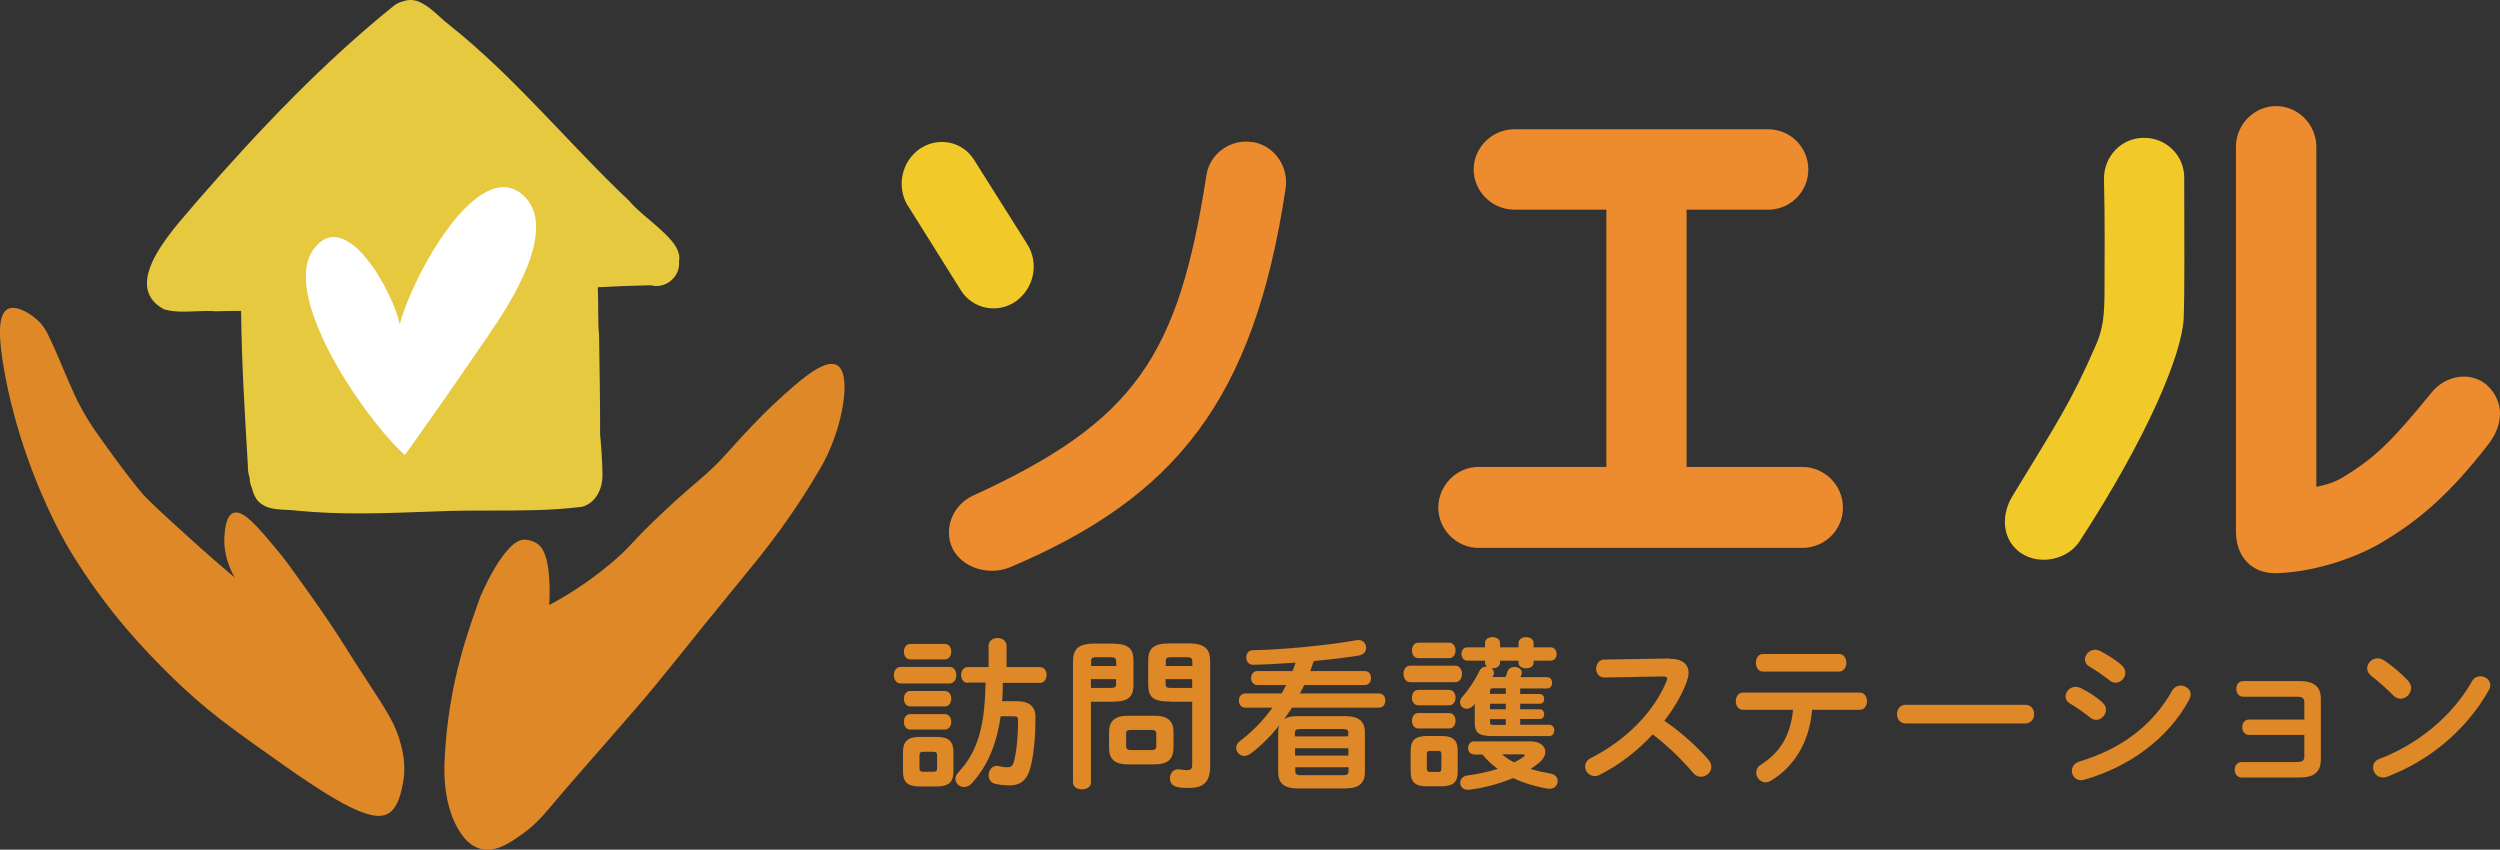
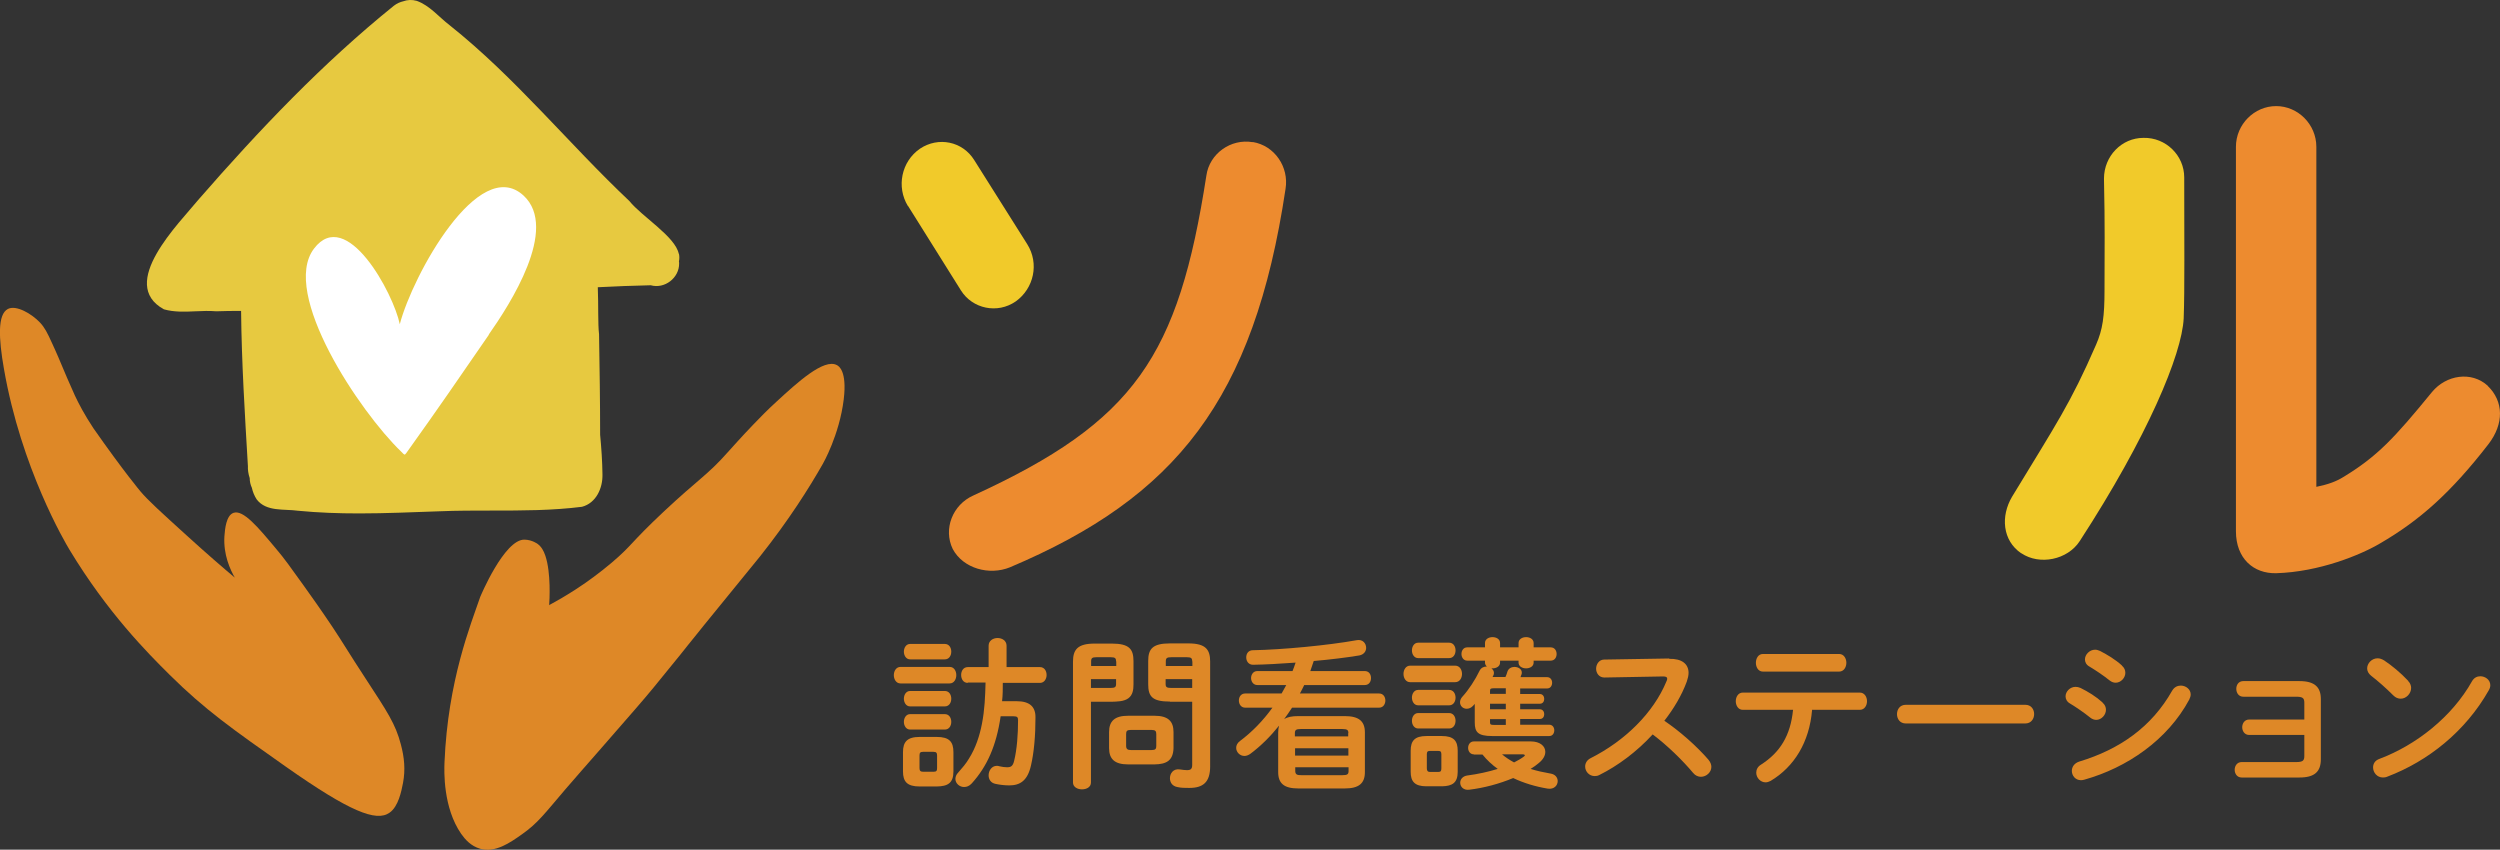
<svg xmlns="http://www.w3.org/2000/svg" id="_レイヤー_2" data-name="レイヤー 2" viewBox="0 0 139.26 47.33">
  <rect x="0" y="0" width="139.26" height="47.33" fill="#333333" stroke="none" />
  <defs>
    <style>
      .cls-1 {
        fill: #ed8b2f;
      }

      .cls-2 {
        fill: #fff;
      }

      .cls-3 {
        fill: #e7c940;
      }

      .cls-4 {
        fill: #f1ca2a;
      }

      .cls-5 {
        fill: #de8827;
      }
    </style>
  </defs>
  <g id="_デザイン" data-name="デザイン">
    <g>
      <g>
        <g>
          <path class="cls-5" d="m50.16,38.07c-.24,0-.37-.23-.37-.46s.13-.46.37-.46h2.74c.25,0,.37.23.37.46s-.13.46-.37.46h-2.74Zm1.07,5.74c-.7,0-.93-.27-.93-.84v-1.07c0-.57.23-.85.93-.85h.95c.7,0,.93.27.93.85v1.07c0,.65-.31.83-.93.84h-.95Zm-.53-7.08c-.23,0-.35-.22-.35-.43s.12-.43.35-.43h1.93c.24,0,.36.21.36.43s-.12.43-.36.43h-1.93Zm0,2.62c-.23,0-.35-.22-.35-.43s.12-.43.35-.43h1.93c.24,0,.36.21.36.43s-.12.43-.36.43h-1.93Zm0,1.29c-.23,0-.35-.22-.35-.43s.12-.43.35-.43h1.93c.24,0,.36.21.36.43s-.12.43-.36.43h-1.93Zm1.3,2.35c.16,0,.2-.05.2-.21v-.68c0-.16-.04-.22-.2-.22h-.58c-.16,0-.2.05-.2.22v.68c0,.15.05.21.2.21h.58Zm1.91-4.95c-.25,0-.37-.22-.37-.44s.12-.44.37-.44h1.16v-1.19c0-.29.26-.43.5-.43s.5.14.5.43v1.19h1.86c.25,0,.37.22.37.44s-.13.44-.37.44h-2.07c0,.34,0,.68-.04,1.02h.81c.73,0,1.06.31,1.05.91,0,1-.08,1.94-.25,2.67-.19.84-.6,1.11-1.21,1.11-.27,0-.57-.04-.79-.09-.25-.06-.36-.26-.36-.47,0-.26.17-.53.46-.53.04,0,.08,0,.12.02.17.04.32.06.45.06.22,0,.32-.07.39-.35.16-.65.22-1.48.22-2.26,0-.18-.04-.23-.26-.23h-.71c-.24,1.65-.76,2.8-1.61,3.74-.14.15-.28.2-.43.2-.25,0-.48-.2-.48-.45,0-.12.05-.25.16-.36.22-.25.43-.49.6-.78.37-.59.59-1.26.72-1.94.15-.76.18-1.52.2-2.29h-.99Z" />
          <path class="cls-5" d="m60.77,39.08v4.51c0,.26-.25.38-.5.38s-.5-.13-.5-.38v-6.73c0-.67.25-1.01,1.21-1.01h.95c.98,0,1.21.31,1.21.98v1.3c0,.28-.04.59-.29.77-.25.18-.62.18-.92.19h-1.16Zm1.4-2.24c0-.18-.06-.23-.3-.23h-.8c-.23,0-.29.05-.29.23v.26h1.4v-.26Zm-.3,1.48c.24,0,.3-.05.3-.22v-.27h-1.4v.49h1.09Zm.97,4.26c-.74,0-1.06-.29-1.06-.91v-.89c0-.62.32-.91,1.06-.91h1.47c.74,0,1.06.29,1.06.91v.89c-.02.71-.41.9-1.06.91h-1.47Zm1.31-.8c.21,0,.26-.06.26-.23v-.66c0-.16-.05-.23-.26-.23h-1.16c-.21,0-.26.06-.26.23v.66c0,.18.09.23.26.23h1.16Zm1.02-2.7c-.98,0-1.21-.28-1.21-.96v-1.3c0-.67.24-.98,1.21-.98h1.03c.97,0,1.21.35,1.21,1.01v5.84c0,.87-.38,1.2-1.16,1.2-.25,0-.46,0-.67-.05-.28-.05-.41-.26-.41-.49,0-.27.19-.55.56-.49.15.02.25.04.39.04.21,0,.29-.07.29-.29v-3.52h-1.24Zm1.24-2.24c0-.18-.06-.23-.29-.23h-.88c-.24,0-.3.05-.3.23v.26h1.48v-.26Zm0,.99h-1.48v.27c0,.17.06.22.3.22h1.18v-.49Z" />
          <path class="cls-5" d="m71.98,39.41c-.15.22-.29.44-.45.65.18-.12.44-.17.79-.17h2.59c.78,0,1.12.28,1.12.91v2.21c0,.63-.34.91-1.12.91h-2.59c-.79,0-1.12-.28-1.12-.91v-2.21c0-.15.02-.27.05-.38-.47.59-1.01,1.13-1.6,1.57-.11.08-.23.12-.33.12-.25,0-.46-.21-.46-.45,0-.14.06-.27.22-.39.67-.5,1.28-1.13,1.8-1.85h-1.52c-.23,0-.35-.2-.35-.4s.12-.39.35-.39h2.03c.09-.16.17-.31.26-.47h-1.61c-.23,0-.35-.2-.35-.39s.12-.39.35-.39h1.96c.06-.16.12-.31.17-.47-.85.06-1.67.11-2.37.12-.25,0-.38-.2-.38-.41s.12-.4.37-.4c1.64-.03,4.18-.27,5.79-.56.33-.06.52.18.52.43,0,.18-.12.37-.38.42-.72.12-1.61.23-2.54.31-.06.19-.13.37-.19.56h3.03c.24,0,.35.19.35.39s-.11.39-.35.39h-3.37c-.07.16-.16.31-.24.47h4.41c.24,0,.35.2.35.39s-.11.4-.35.4h-4.86Zm3.13,1.43c0-.17-.06-.23-.33-.23h-2.32c-.26,0-.33.05-.33.23v.18h2.97v-.18Zm-2.97,1.25h2.97v-.41h-2.97v.41Zm2.65,1.09c.26,0,.33-.05.33-.23v-.21h-2.97v.21c0,.22.15.23.33.23h2.32Z" />
-           <path class="cls-5" d="m78.55,38c-.24,0-.37-.23-.37-.46s.13-.46.37-.46h2.51c.25,0,.38.23.38.46s-.13.46-.38.46h-2.51Zm.91,5.8c-.66,0-.88-.27-.88-.81v-1.17c0-.55.22-.82.88-.82h.86c.66,0,.88.27.88.82v1.17c0,.61-.29.8-.88.81h-.86Zm-.46-7.14c-.23,0-.35-.22-.35-.43s.12-.43.35-.43h1.72c.24,0,.36.21.36.43s-.12.43-.36.43h-1.72Zm0,2.63c-.23,0-.35-.22-.35-.43s.12-.43.35-.43h1.72c.24,0,.36.21.36.43s-.12.43-.36.43h-1.72Zm0,1.29c-.23,0-.35-.22-.35-.43s.12-.43.35-.43h1.72c.24,0,.36.21.36.43s-.12.43-.36.43h-1.72Zm1.12,2.42c.13,0,.17-.05.17-.2v-.78c0-.15-.05-.19-.17-.19h-.47c-.13,0-.17.05-.17.19v.78c0,.13.05.2.17.2h.47Zm3.74-5.29c.05-.1.08-.2.11-.3.06-.18.23-.26.39-.26.21,0,.41.12.41.31,0,.04,0,.08-.02.12-.02.05-.04.09-.05.14h1.48c.19,0,.28.16.28.31,0,.16-.09.32-.28.32h-1.5v.31h1.1c.16,0,.24.14.24.27s-.07.27-.24.27h-1.1v.31h1.1c.16,0,.24.14.24.27s-.07.27-.24.27h-1.1v.32h1.62c.19,0,.28.16.28.31,0,.16-.09.32-.28.32h-3.18c-.81,0-.97-.23-.97-.76v-1.03s-.06.07-.1.11c-.11.12-.24.16-.35.16-.21,0-.37-.16-.37-.36,0-.1.04-.21.13-.31.35-.38.72-.95.96-1.45.08-.16.23-.23.37-.23h.04c-.06-.05-.11-.13-.11-.22v-.11h-.99c-.21,0-.32-.19-.32-.37,0-.19.11-.37.32-.37h.99v-.24c0-.22.21-.33.42-.33s.42.11.42.33v.24h1.03v-.24c0-.22.21-.33.42-.33s.42.11.42.33v.24h.95c.22,0,.33.18.33.37s-.11.37-.33.37h-.95v.11c0,.21-.21.32-.42.32s-.42-.11-.42-.32v-.11h-1.03v.11c0,.21-.21.32-.42.32h-.06c.08.06.14.15.14.26,0,.05-.02.11-.05.17l-.03.05h.72Zm-1.76,4.31c-.21,0-.32-.18-.32-.36,0-.18.11-.36.32-.36h3.18c.5,0,.8.26.8.58,0,.2-.11.42-.36.62-.14.12-.29.23-.46.33.34.11.71.19,1.11.26.27.04.4.23.4.42,0,.24-.2.47-.55.42-.68-.11-1.34-.31-1.93-.59-.77.32-1.62.55-2.45.65-.32.04-.5-.17-.5-.39,0-.18.13-.36.38-.4.61-.08,1.2-.21,1.71-.37-.32-.23-.6-.49-.85-.8h-.48Zm1.78-3.68h-.68c-.17,0-.2.03-.2.15v.16h.88v-.31Zm-.88.86v.31h.88v-.31h-.88Zm0,.86v.17c0,.12.03.15.2.15h.68v-.32h-.88Zm.67,1.96c.2.17.43.32.67.45.2-.1.39-.21.55-.33.04-.03.05-.05.05-.07s-.04-.05-.11-.05h-1.16Z" />
+           <path class="cls-5" d="m78.55,38c-.24,0-.37-.23-.37-.46s.13-.46.37-.46h2.51c.25,0,.38.23.38.46s-.13.46-.38.46h-2.51Zm.91,5.8c-.66,0-.88-.27-.88-.81v-1.17c0-.55.22-.82.88-.82h.86c.66,0,.88.27.88.82v1.17c0,.61-.29.8-.88.81h-.86Zm-.46-7.14c-.23,0-.35-.22-.35-.43s.12-.43.35-.43h1.72c.24,0,.36.21.36.43s-.12.43-.36.43h-1.72Zm0,2.63c-.23,0-.35-.22-.35-.43s.12-.43.35-.43h1.72c.24,0,.36.21.36.43s-.12.43-.36.43h-1.72m0,1.29c-.23,0-.35-.22-.35-.43s.12-.43.35-.43h1.72c.24,0,.36.21.36.43s-.12.43-.36.43h-1.72Zm1.12,2.42c.13,0,.17-.05.17-.2v-.78c0-.15-.05-.19-.17-.19h-.47c-.13,0-.17.05-.17.19v.78c0,.13.05.2.17.2h.47Zm3.74-5.29c.05-.1.08-.2.11-.3.06-.18.23-.26.39-.26.21,0,.41.12.41.31,0,.04,0,.08-.02.12-.02.05-.04.09-.05.14h1.48c.19,0,.28.16.28.31,0,.16-.09.32-.28.32h-1.5v.31h1.1c.16,0,.24.14.24.27s-.07.27-.24.27h-1.1v.31h1.1c.16,0,.24.14.24.27s-.07.27-.24.27h-1.1v.32h1.62c.19,0,.28.16.28.31,0,.16-.09.32-.28.32h-3.18c-.81,0-.97-.23-.97-.76v-1.03s-.06.07-.1.11c-.11.12-.24.16-.35.16-.21,0-.37-.16-.37-.36,0-.1.04-.21.13-.31.35-.38.72-.95.96-1.45.08-.16.23-.23.37-.23h.04c-.06-.05-.11-.13-.11-.22v-.11h-.99c-.21,0-.32-.19-.32-.37,0-.19.11-.37.32-.37h.99v-.24c0-.22.21-.33.42-.33s.42.11.42.33v.24h1.03v-.24c0-.22.21-.33.42-.33s.42.11.42.33v.24h.95c.22,0,.33.18.33.37s-.11.37-.33.37h-.95v.11c0,.21-.21.32-.42.32s-.42-.11-.42-.32v-.11h-1.03v.11c0,.21-.21.32-.42.32h-.06c.08.06.14.15.14.26,0,.05-.02.11-.05.17l-.03.05h.72Zm-1.76,4.31c-.21,0-.32-.18-.32-.36,0-.18.11-.36.32-.36h3.18c.5,0,.8.26.8.58,0,.2-.11.42-.36.62-.14.12-.29.23-.46.33.34.11.71.19,1.11.26.27.04.4.23.4.42,0,.24-.2.47-.55.42-.68-.11-1.34-.31-1.93-.59-.77.32-1.62.55-2.45.65-.32.04-.5-.17-.5-.39,0-.18.13-.36.38-.4.61-.08,1.2-.21,1.71-.37-.32-.23-.6-.49-.85-.8h-.48Zm1.78-3.68h-.68c-.17,0-.2.03-.2.15v.16h.88v-.31Zm-.88.86v.31h.88v-.31h-.88Zm0,.86v.17c0,.12.03.15.2.15h.68v-.32h-.88Zm.67,1.96c.2.17.43.32.67.45.2-.1.39-.21.55-.33.04-.03.05-.05.05-.07s-.04-.05-.11-.05h-1.16Z" />
          <path class="cls-5" d="m92.98,36.7c.71-.02,1.08.29,1.08.78,0,.15-.04.31-.1.49-.28.76-.72,1.5-1.25,2.18.85.57,1.8,1.41,2.45,2.16.12.14.17.28.17.41,0,.3-.28.55-.58.55-.15,0-.31-.06-.44-.22-.57-.68-1.41-1.51-2.25-2.14-.88.96-1.94,1.75-2.97,2.26-.09.05-.18.06-.26.06-.31,0-.53-.26-.53-.53,0-.18.09-.36.31-.47,1.9-.96,3.49-2.51,4.22-4.28.03-.05.04-.11.04-.15,0-.08-.07-.12-.23-.12l-3.27.06c-.3,0-.46-.25-.46-.49s.16-.51.45-.51l3.63-.06Z" />
          <path class="cls-5" d="m100.94,39.55c-.15,1.79-.99,3.16-2.31,3.95-.1.05-.19.08-.28.08-.29,0-.52-.26-.52-.54,0-.16.07-.33.27-.45,1.06-.68,1.64-1.62,1.78-3.05h-2.8c-.26,0-.39-.25-.39-.48s.13-.48.39-.48h6.52c.26,0,.4.24.4.48s-.14.48-.4.48h-2.67Zm1.51-3.12c.26,0,.4.25.4.49s-.14.49-.4.49h-4.25c-.26,0-.39-.25-.39-.49s.13-.49.39-.49h4.25Z" />
          <path class="cls-5" d="m112.82,39.26c.33,0,.49.26.49.52s-.17.52-.49.52h-6.66c-.33,0-.49-.26-.49-.52s.16-.52.49-.52h6.66Z" />
          <path class="cls-5" d="m117.12,39.14c.14.12.19.26.19.4,0,.28-.25.56-.54.56-.11,0-.23-.04-.34-.13-.32-.26-.8-.59-1.12-.78-.18-.1-.25-.26-.25-.4,0-.26.24-.53.56-.53.08,0,.18.02.27.06.43.21.88.49,1.23.81Zm4.36-.95c.27,0,.55.2.55.49,0,.09-.03.19-.08.29-1.21,2.25-3.46,3.79-5.84,4.46-.06.02-.14.03-.19.03-.32,0-.51-.26-.51-.52,0-.21.13-.43.42-.52,2.25-.68,4.03-1.93,5.17-3.95.12-.2.3-.28.48-.28Zm-3.28-1.11c.14.12.19.26.19.4,0,.28-.25.55-.54.55-.11,0-.23-.04-.34-.13-.32-.26-.8-.58-1.12-.77-.18-.1-.25-.25-.25-.4,0-.26.25-.54.57-.54.08,0,.18.03.27.07.41.21.87.49,1.22.81Z" />
          <path class="cls-5" d="m128.36,39.14c0-.26-.1-.33-.46-.33h-2.94c-.26,0-.39-.22-.39-.44s.13-.43.39-.43h3.13c.85,0,1.19.34,1.19,1v3.35c0,.69-.34,1.02-1.19,1.02h-3.22c-.26,0-.39-.22-.39-.43s.13-.43.39-.43h3.03c.36,0,.46-.07.46-.33v-1.18h-3.07c-.26,0-.39-.22-.39-.43s.13-.43.39-.43h3.07v-.96Z" />
          <path class="cls-5" d="m134.14,37.93c.12.12.17.26.17.39,0,.31-.27.6-.58.6-.14,0-.28-.05-.41-.18-.41-.41-.84-.79-1.24-1.1-.15-.12-.22-.26-.22-.41,0-.28.26-.56.58-.56.12,0,.24.04.37.12.42.28.91.68,1.34,1.14Zm4.02-.26c.28,0,.56.2.56.5,0,.09-.03.19-.09.29-1.3,2.29-3.38,3.94-5.64,4.8-.09.04-.17.05-.25.05-.33,0-.55-.28-.55-.56,0-.2.1-.39.36-.48,2.07-.78,4.05-2.36,5.15-4.32.11-.2.29-.28.47-.28Z" />
        </g>
        <g>
          <path class="cls-4" d="m50.57,11.47c-.64-1.05-.37-2.47.68-3.19,1.02-.68,2.37-.41,3.02.64l2.95,4.68c.68,1.08.37,2.47-.64,3.19-1.02.71-2.41.41-3.05-.61l-2.95-4.71Z" />
          <path class="cls-1" d="m69.78,7.91c1.22.2,2.03,1.39,1.83,2.61-1.76,11.76-6.13,17.18-15.35,21.08-1.15.47-2.61.07-3.19-1.02-.54-1.12,0-2.47,1.15-2.98,9.01-4.13,11.42-7.76,12.98-17.82.17-1.22,1.36-2.07,2.58-1.86Z" />
-           <path class="cls-1" d="m80.12,28.28c0-1.25,1.02-2.27,2.24-2.27h7.12v-14.33h-5.12c-1.25,0-2.27-1.02-2.27-2.24s1.02-2.24,2.27-2.24h14.13c1.22,0,2.24.98,2.24,2.24s-1.02,2.24-2.24,2.24h-4.54v14.33h6.44c1.25,0,2.27,1.02,2.27,2.27s-1.02,2.24-2.27,2.24h-18.03c-1.22,0-2.24-1.02-2.24-2.24Z" />
          <path class="cls-4" d="m112.59,30.82c-1.05-.71-1.15-2.07-.51-3.15,2.47-4.07,3.25-5.18,4.68-8.47.37-.85.47-1.56.47-3.05,0-2.44.03-3.35-.03-6.2,0-1.25.98-2.27,2.2-2.27,1.25-.03,2.27.98,2.27,2.2,0,3.52.03,6.24-.03,7.86-.1,2-2,6.57-5.79,12.4-.68,1.05-2.24,1.36-3.25.68Z" />
          <path class="cls-1" d="m138.58,21.5c.88.85.92,2.1.03,3.25-2.1,2.71-3.83,4.24-6.03,5.52-1.08.64-3.39,1.59-5.79,1.66-1.25.03-2.24-.81-2.24-2.34V8.18c0-1.25,1.02-2.27,2.24-2.27s2.24,1.02,2.24,2.27v18.94c.68-.14,1.12-.31,1.49-.54,1.9-1.15,2.85-2.17,4.95-4.74.78-.95,2.2-1.19,3.12-.34Z" />
        </g>
      </g>
      <g>
        <path class="cls-5" d="m30.59,33.73c.02-.29.11-1.81-.21-2.77-.1-.3-.23-.51-.43-.66,0,0-.3-.23-.73-.24-1.13-.03-2.47,3.19-2.47,3.19-.53,1.55-1.8,4.66-1.99,9.22-.02.5-.08,2.52.93,3.98.22.31.54.68,1.06.83.84.23,1.64-.32,2.33-.81.87-.61,1.26-1.15,2.42-2.51.61-.71,1.23-1.41,1.85-2.12,2.11-2.42,2.36-2.7,3.04-3.52.82-1,1.53-1.88,1.53-1.88.06-.08.2-.25.39-.49.46-.58.81-.99.91-1.13.44-.54,1.49-1.83,3.12-3.83,1.62-2.04,2.75-3.84,3.5-5.16,0,0,.92-1.6,1.16-3.59.19-1.58-.28-1.85-.38-1.9-.72-.4-2.23.99-3.35,2.02-.55.5-.96.93-1.28,1.26-.73.76-1.22,1.32-1.44,1.56-1.14,1.29-1.64,1.5-3.6,3.34-1.87,1.76-1.73,1.85-2.86,2.81-1.38,1.17-2.65,1.92-3.49,2.37Z" />
        <path class="cls-5" d="m13.11,32.23c-.3-.51-.67-1.34-.61-2.35.03-.42.1-1.16.5-1.31.54-.2,1.37.79,2.38,2,.46.54.82,1.05,1.53,2.04.43.6.95,1.33,1.62,2.33.52.78.94,1.49,1.83,2.85,1.22,1.87,1.67,2.53,1.97,3.68.19.71.26,1.4.12,2.14-.09.47-.26,1.32-.75,1.66-.74.53-2.23-.07-5.76-2.55-3.01-2.12-4.52-3.18-6.49-5.13-1.23-1.22-3.46-3.46-5.58-6.97-.23-.38-2.69-4.54-3.65-10.07-.3-1.71-.36-3.04.22-3.34.47-.24,1.34.28,1.79.76.26.28.39.53.69,1.19.14.32.25.54.33.74.29.7.69,1.63.92,2.13.21.45.54,1.08,1.03,1.82,0,0,0,0,0,0,0,0,0,0,0,0,1.7,2.43,2.63,3.53,2.63,3.53.42.5,1.13,1.14,2.55,2.43,1.12,1.02,2.07,1.84,2.74,2.4Z" />
        <g>
          <path class="cls-3" d="m37.81,14.14c-.19-.96-2.06-2.08-2.75-2.94-3.4-3.21-6.35-6.88-10.02-9.8-.6-.46-1.1-1.09-1.82-1.35-.28-.08-.53-.06-.75.02-.17.04-.35.11-.53.25-3.97,3.2-7.5,6.92-10.85,10.76-1.12,1.37-4.55,4.73-1.96,6.15.56.16,1.16.14,1.76.11.39-.02.78-.03,1.16,0,.46-.02.92-.02,1.38-.02.03,2.89.21,5.77.38,8.65-.01.18.02.43.1.66,0,.18.04.37.12.54.05.23.14.45.27.65.54.7,1.52.52,2.3.63,1.13.11,2.27.15,3.41.15,1.49,0,2.99-.07,4.48-.12.97-.04,1.94-.04,2.92-.04,1.68,0,3.36,0,5.01-.21.79-.21,1.16-1.04,1.14-1.81-.01-.73-.06-1.46-.13-2.2,0-1.87-.03-3.74-.06-5.6-.07-.58-.03-1.63-.07-2.62.98-.05,1.96-.09,2.95-.11.77.22,1.59-.41,1.58-1.21,0-.04,0-.08-.01-.12.03-.14.03-.28,0-.43Z" />
          <path class="cls-2" d="m27.23,18.65c-1.92,2.78-2.6,3.79-4.6,6.59-.1.14-.11.09-.28-.08-2.32-2.23-6.74-8.83-4.86-11.31,1.81-2.39,4.43,2.5,4.78,4.21.71-2.72,4.4-9.45,6.89-7.17,2,1.84-.78,6.1-1.93,7.74Z" />
        </g>
      </g>
    </g>
  </g>
</svg>